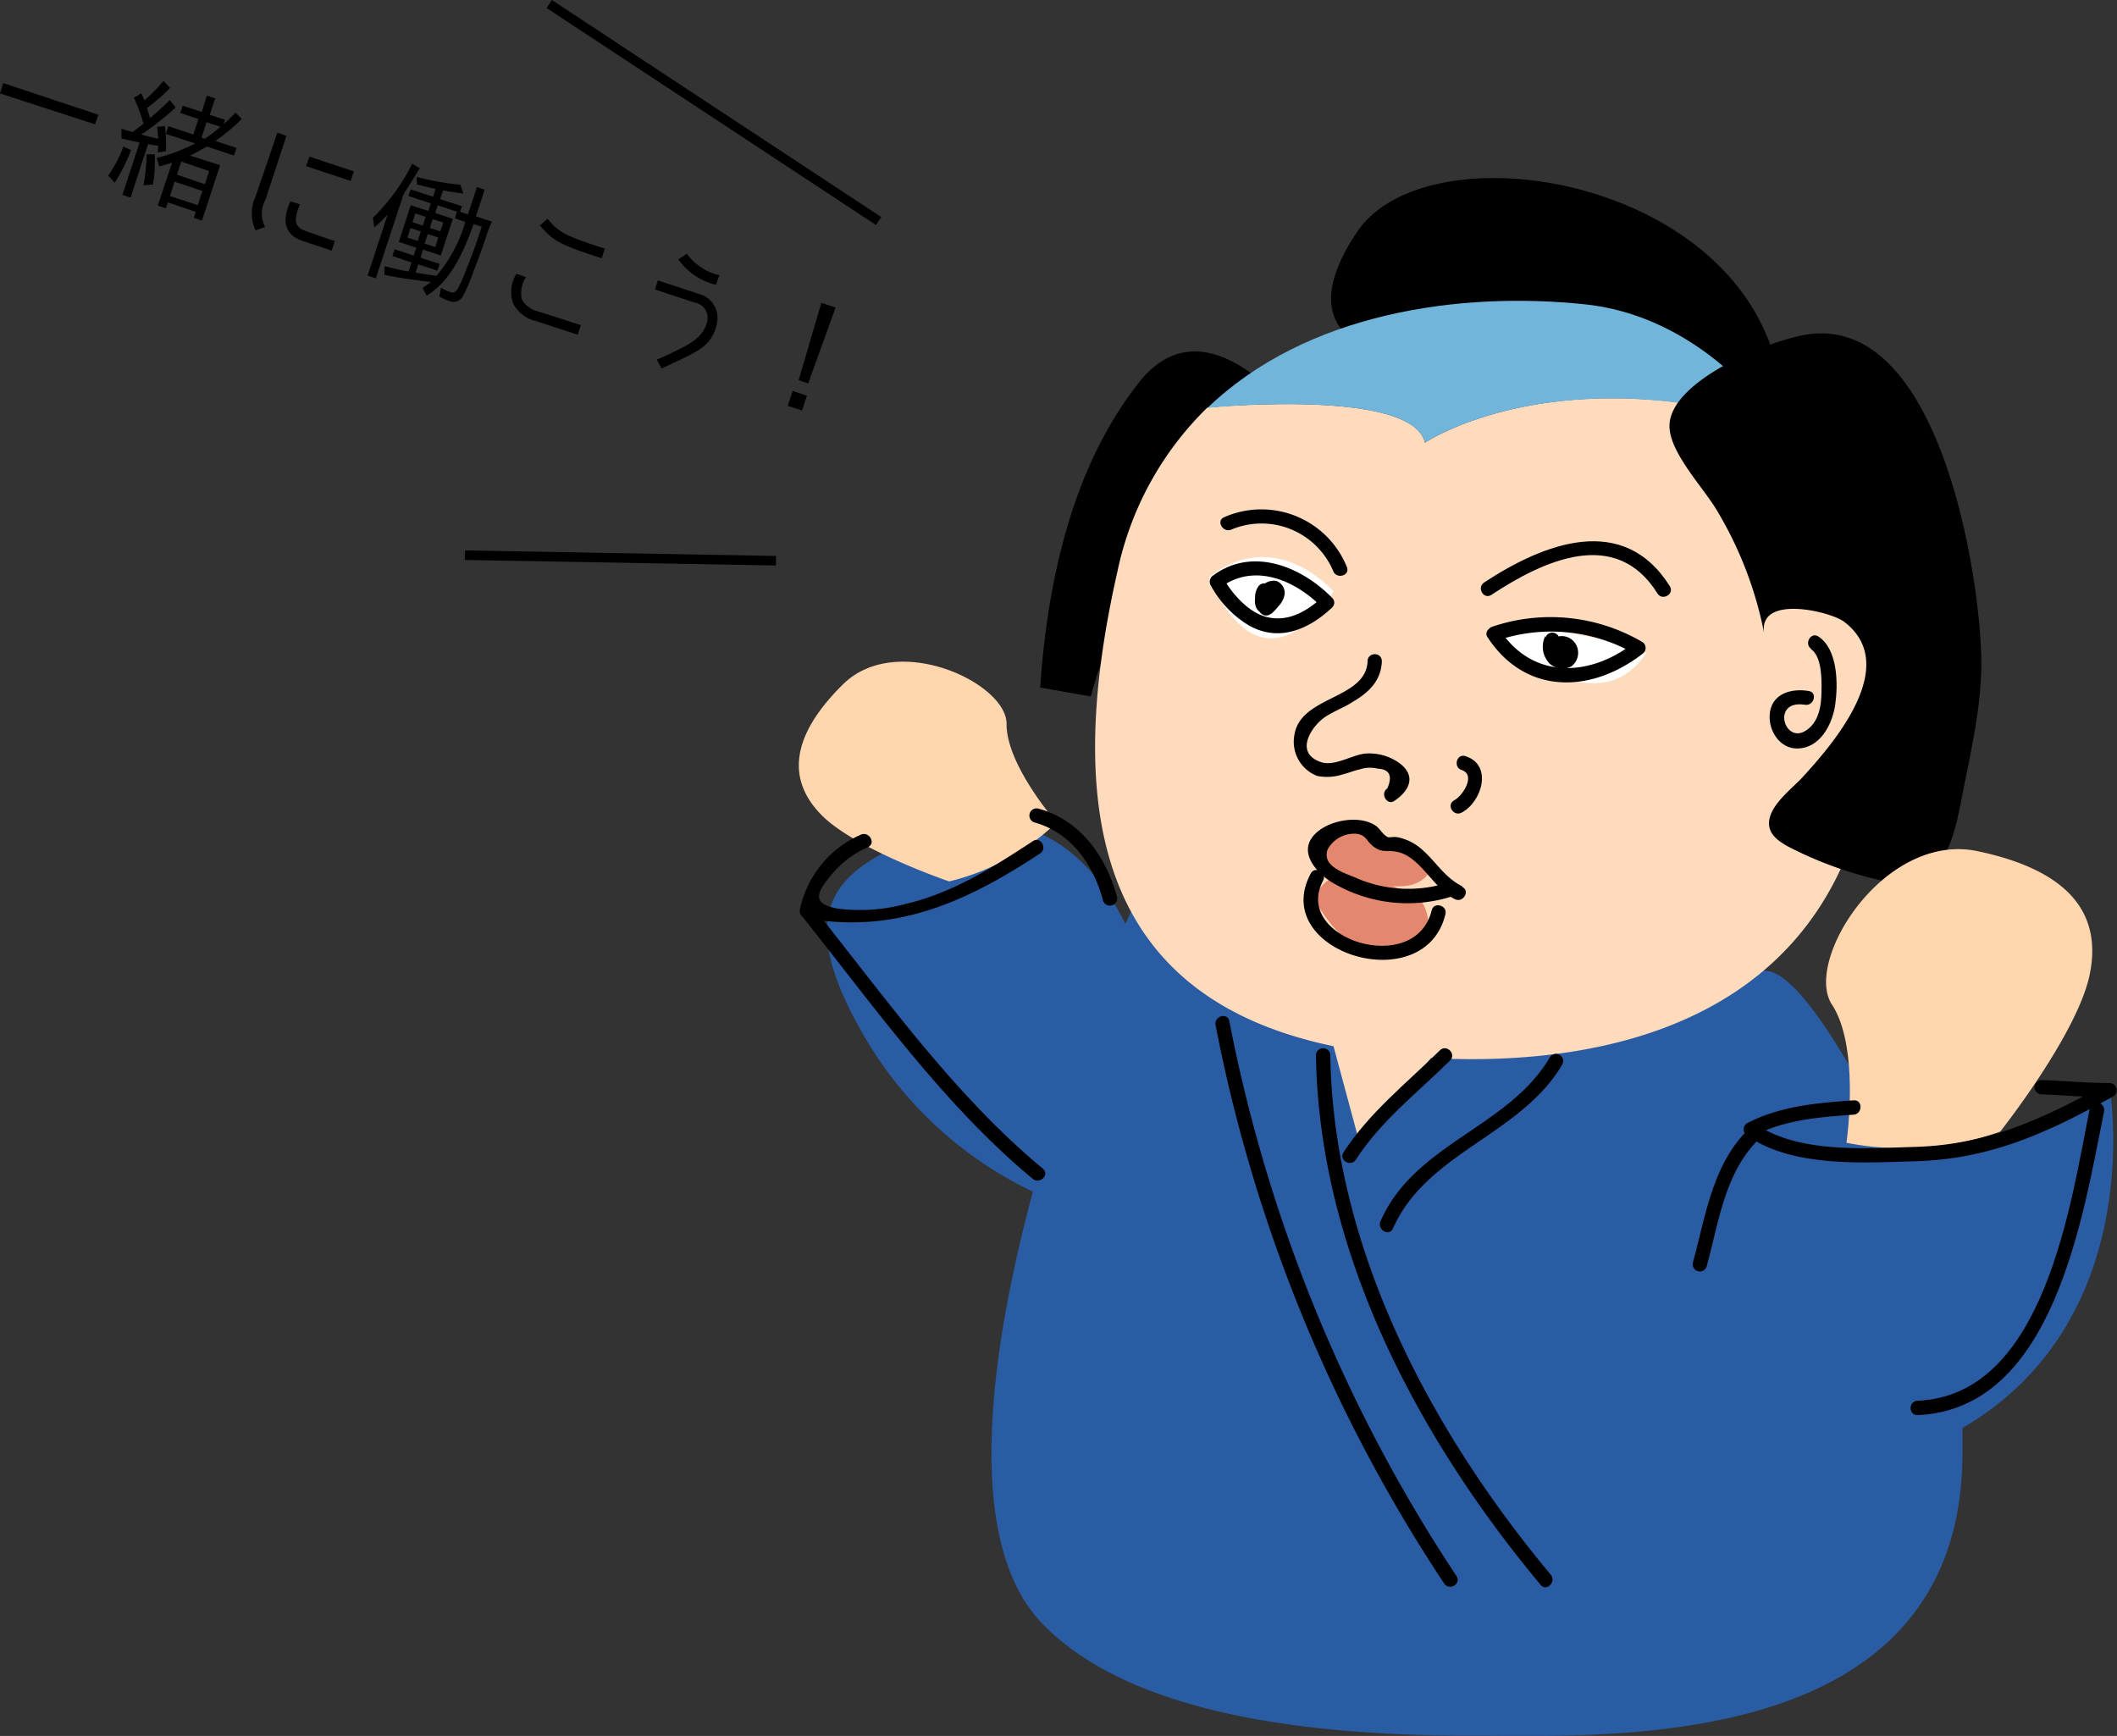
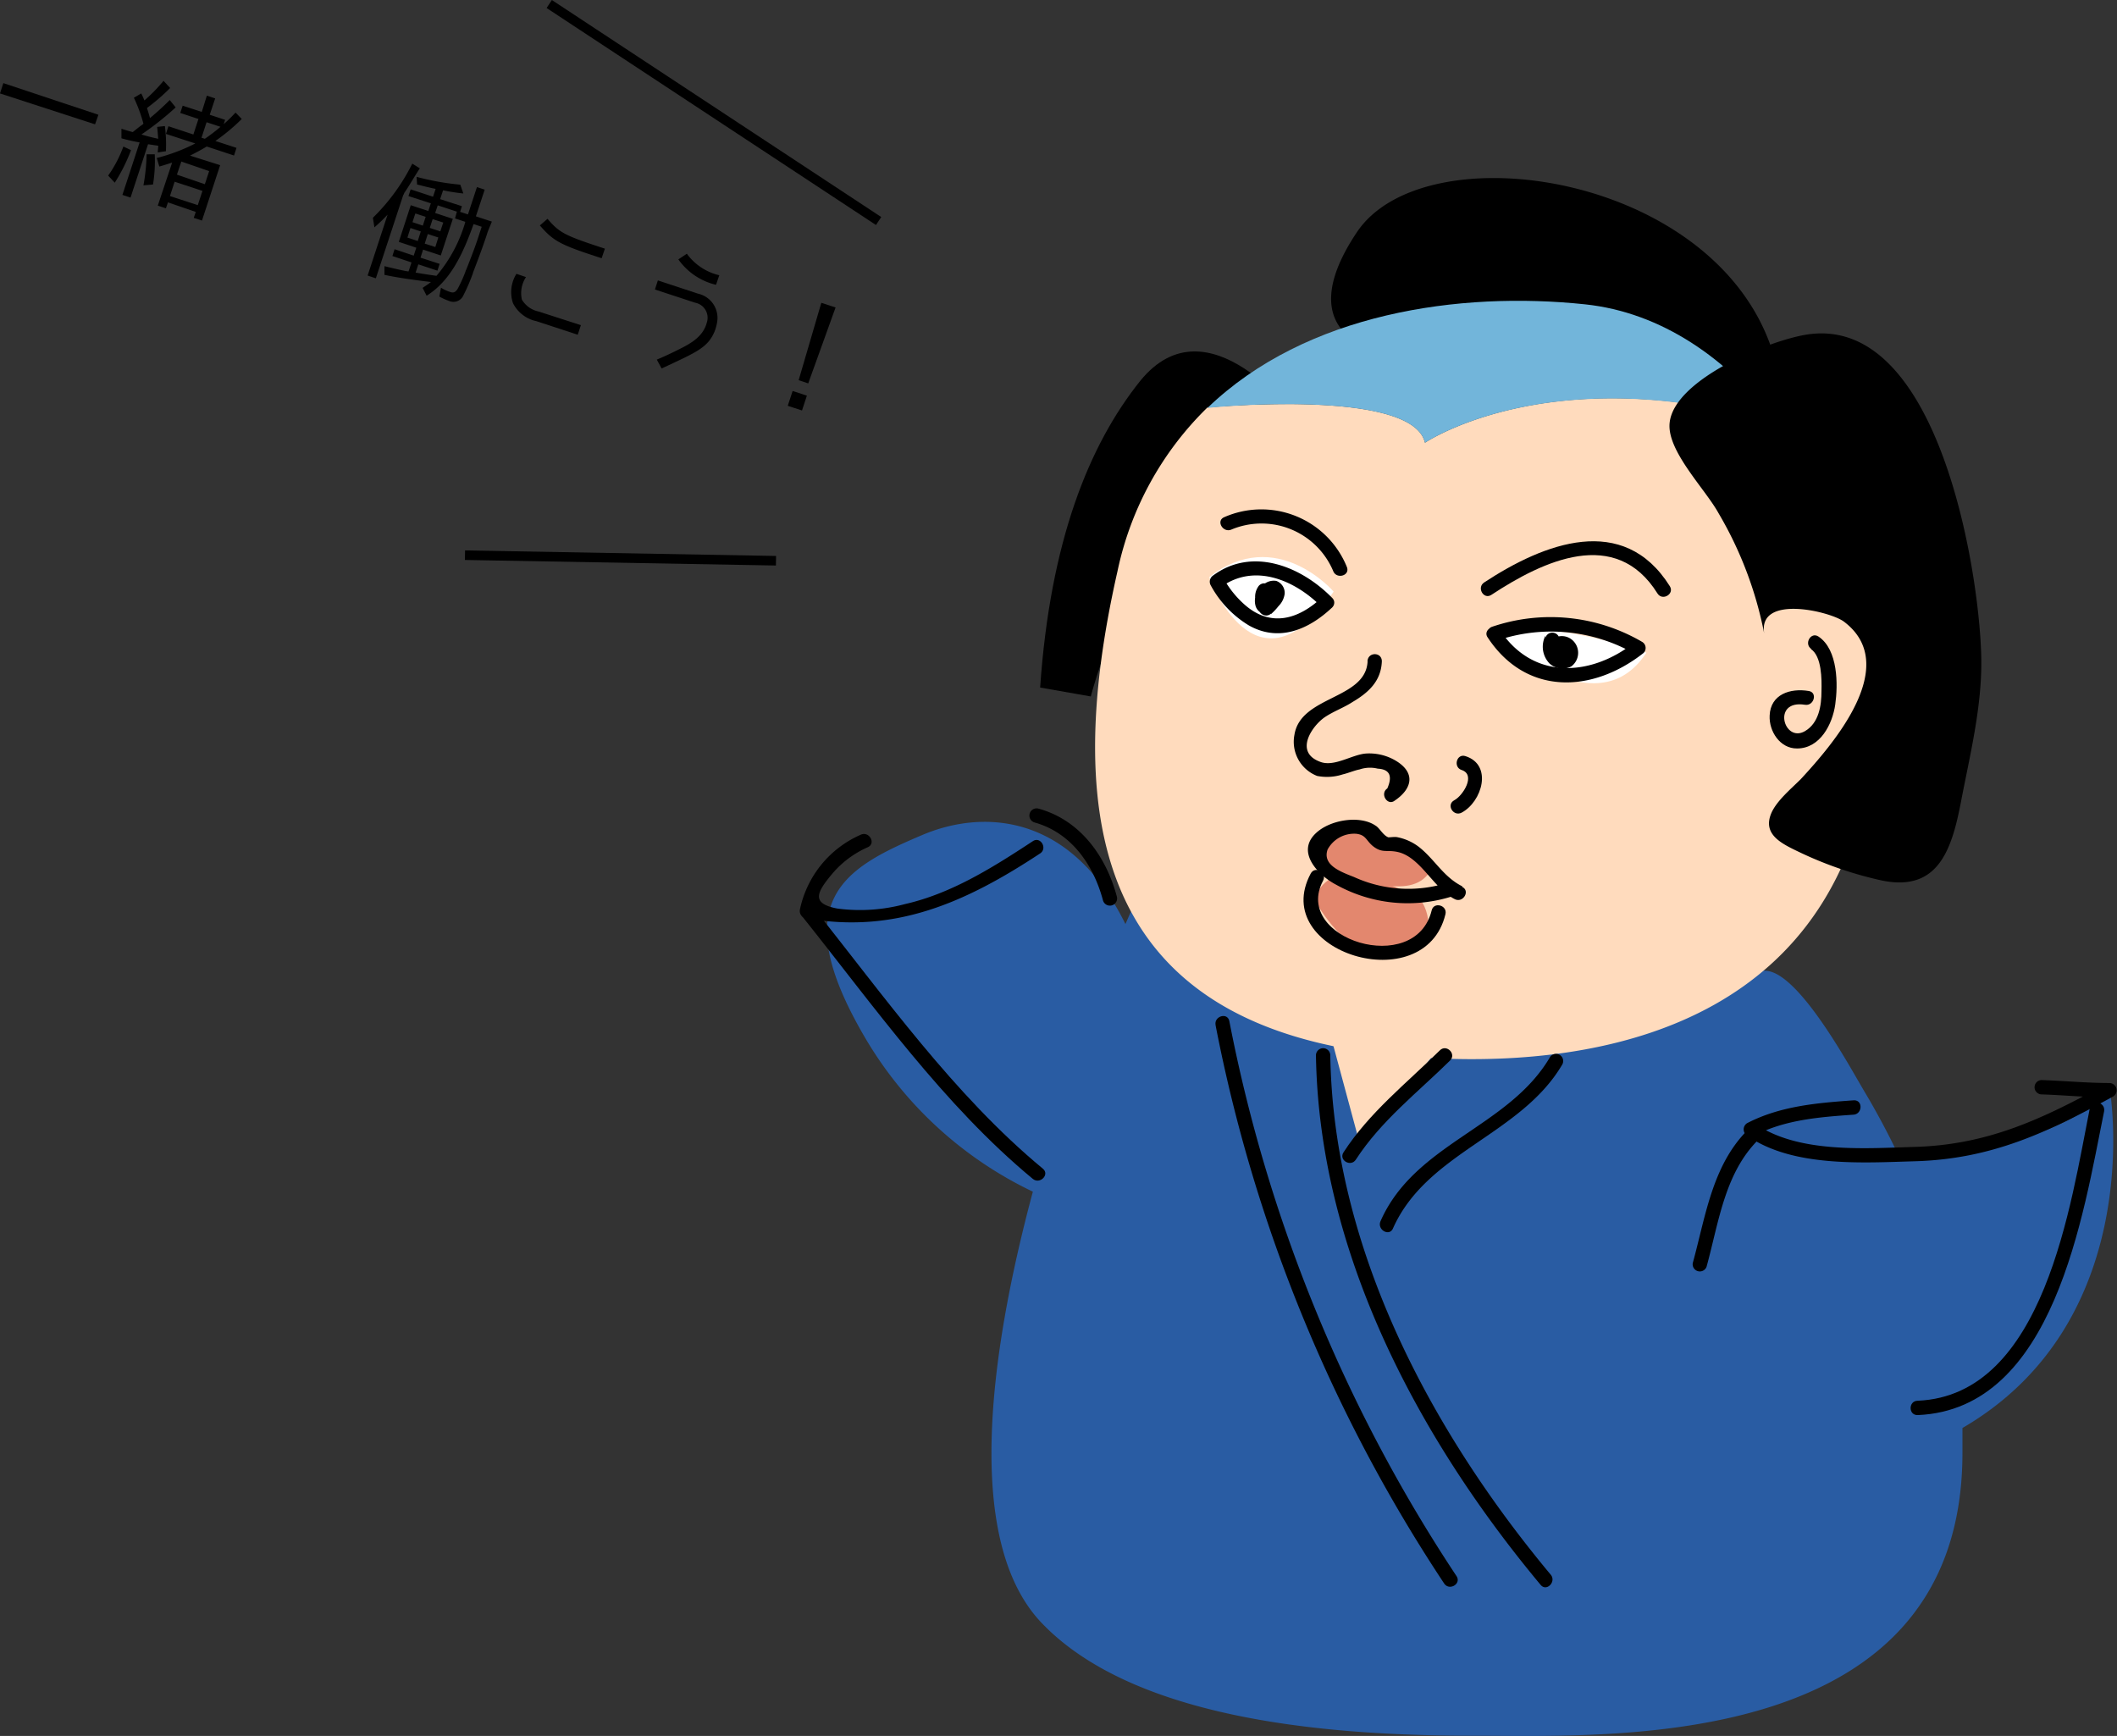
<svg xmlns="http://www.w3.org/2000/svg" viewBox="0 0 221.36 181.51">
  <rect x="0" y="0" width="221.36" height="181.51" fill="#333333" stroke="none" />
  <defs>
    <style>.cls-1{fill:none;stroke:#000;}.cls-2{fill:#295ca3;}.cls-3{fill:#ffdbbd;}.cls-4{fill:#fff;}.cls-5{fill:#e3876e;}.cls-6{fill:#72b5da;}.cls-7{fill:#ffd6ad;}</style>
  </defs>
  <title>chara02</title>
  <g id="レイヤー_2" data-name="レイヤー 2">
    <g id="素材画像">
      <path d="M.35,8.69,10.29,12,9.94,13,0,9.77Z" />
      <path d="M12.9,15.32l.8.38A18.23,18.23,0,0,1,12,19.1l-.69-.74h0A12.77,12.77,0,0,0,12.9,15.32ZM15,12.94a16.21,16.21,0,0,0-1-2.72l.77-.45.12.25c.08.15.14.32.21.48a16.77,16.77,0,0,0,2-2.05l.69.75a20.67,20.67,0,0,1-2.42,2.09c.1.34.22.69.31,1.06q1.08-.9,2.07-1.89l.62.77a31.16,31.16,0,0,1-3.58,2.83c.58.18,1.18.33,1.76.45h0c-.05-.41-.06-.81-.12-1.24l.81-.09a14.63,14.63,0,0,1,.11,2.63l-.86.13.06-.7-1.07-.16h0l-1.83,5.58-.85-.28,1.8-5.49a18.28,18.28,0,0,1-1.9-.43l0-1c.38.13.77.24,1.18.35h0l.63-.5h0l.18-.14A2.15,2.15,0,0,0,15,12.94Zm.37,3.19h.81A15.16,15.16,0,0,1,16,19.29l-1,.09h0A20.59,20.59,0,0,0,15.33,16.13Zm9.28-4.34.63.65a20.65,20.65,0,0,1-2.76,2.3l2.21.72-.26.8-2.85-.94c-.57.34-1.18.67-1.75.95l3.15,1-1.9,5.79-.86-.28.21-.62-2.91-1-.21.62-.85-.28L18,17c-.45.14-.89.29-1.34.41l-.27-.89A19.1,19.1,0,0,0,20.42,15l-3.07-1,.26-.8,2.61.86.53-1.62-1.9-.63.25-.76,2,.65L21.63,10l.87.29L21.93,12l1.61.53-.15.45A15.36,15.36,0,0,0,24.61,11.79ZM18.26,19l-.49,1.5,2.91.95.49-1.49Zm.7-2.11-.46,1.37,2.92,1,.45-1.37Zm4.13-3.62-1.49-.49-.53,1.62.35.11A18,18,0,0,0,23.09,13.23Z" />
-       <path d="M27.72,23.74l-1,.34a4.17,4.17,0,0,1,0-3.52L29,13.88l.95.32-2.19,6.68A3,3,0,0,0,27.72,23.74Zm4.38.47,2.91,1-.32,1-3-1c-2-.67-2.21-2.15-1.33-4.17l1,.33C30.69,23,30.73,23.76,32.1,24.21Zm.26-7.83L37,17.92l-.33,1L32,17.37Z" />
      <path d="M42.39,20l-.14.2,0,.07a.67.67,0,0,0-.09.14l-2.86,8.69-.86-.29,2.09-6.37a17.46,17.46,0,0,1-1.38,1.33l-.16-1a21,21,0,0,0,4.12-5.66l.79.49C43.38,18.38,42.93,19.19,42.39,20Zm7.07,8.54a19.28,19.28,0,0,1-1,2.33,1.14,1.14,0,0,1-1.52.59,6.15,6.15,0,0,1-1-.45l.17-.93a4.05,4.05,0,0,0,1,.46c.36.12.56-.05.75-.35a14.13,14.13,0,0,0,.82-1.82c0-.06.06-.14.08-.2.51-1.28,1-2.54,1.41-3.86l.2-.6-.85-.28c-1,2.77-2.28,5.86-4.91,7.49l-.42-.82c.28-.19.58-.38.88-.62h-.07c-1.55-.19-3.24-.41-4.8-.74l0-.91c.35.09,2.25.55,2.52.55h0l.31-.94-2-.67.23-.71,2,.67.27-.83-1.83-.61,1.25-3.83,1.84.6.26-.8-2.34-.76.23-.7,2.34.77.27-.82c-.65-.13-1.31-.3-1.94-.46l-.05-.8a27,27,0,0,0,4.57.82l.32.92a20.62,20.62,0,0,1-2.12-.33h0l-.31.92,2.28.74-.19.59.82.27.94-2.86.81.27-.92,2.79,1.67.55L51,24.23C50.54,25.68,50,27.09,49.46,28.51ZM42.6,24.84l1.08.36.32-1-1.08-.36Zm.53-1.61,1.08.36.3-.92-1.08-.35Zm4.64-1.1-2-.66-.27.8,1.85.61-1.26,3.83-1.85-.61-.27.84,2,.65-.23.71-2-.66-.28.86c.72.13,1.45.24,2.18.34a15.24,15.24,0,0,0,3-5.58l0-.07-1.06-.35Zm-1.94,2.7-1.1-.36-.32,1,1.11.36Zm.52-1.56-1.11-.36-.3.92,1.1.36Z" />
      <path d="M53.64,31.7A3.62,3.62,0,0,1,54,28.63l1,.34a3.07,3.07,0,0,0-.43,2.36,2.69,2.69,0,0,0,1.78,1.25L60.74,34l-.33,1-4.33-1.42A3.57,3.57,0,0,1,53.64,31.7Zm2.81-8.13.8-.69c1.26,1.46,1.74,1.73,6,3.12l-.34,1C58.65,25.62,57.9,25.26,56.45,23.57Z" />
      <path d="M68.68,37.6c.84-.35,1.6-.71,2.39-1.11,1.16-.58,2.46-1.3,2.84-2.77a1.6,1.6,0,0,0-1.23-2.07l-4.2-1.38.31-.95L73,30.71a2.59,2.59,0,0,1,2,2.87,4.57,4.57,0,0,1-.29,1.1c-.73,1.7-1.9,2.15-5.53,3.85Zm2.25-10.48.89-.59a5.83,5.83,0,0,0,3.39,2.25l-.34,1A6.71,6.71,0,0,1,70.93,27.12Z" />
      <path d="M82.88,40.88l1.49.49-.51,1.55-1.49-.49Zm3-9.22,1.49.49-2.86,7.94-1-.34Z" />
      <line class="cls-1" x1="91.87" y1="23.11" x2="57.43" y2="0.42" />
      <line class="cls-1" x1="81.14" y1="58.63" x2="48.62" y2="58.05" />
      <path class="cls-2" d="M220.62,114c-5.36,5.36-15,6.61-22.15,6.71-1.07-2.25-2.25-4.46-3.56-6.65-1.45-2.42-6.69-12.21-10.18-12.55l-66.42-6.33-.63,1.44c-5.77-11.69-15-12-21.32-9.28-8,3.4-14.26,6.81-6,21A40.58,40.58,0,0,0,108,124.6c-4.66,17.34-7.11,36.53.83,45C119,180.37,141,181.49,154.41,181.49c13.92,0,50.79,1.88,50.79-29.59,0-.87,0-1.74,0-2.59C224.65,138,220.62,114,220.62,114Z" />
      <path d="M119.23,39.82c-5.38,6.71-9.42,16.81-10.47,32.07l5.3.93s5.71-22.88,21.48-29.14C135.54,43.68,126.3,31.11,119.23,39.82Z" />
      <path class="cls-3" d="M149,46.29c-1.3-5.75-22.73-3.68-22.75-3.68a33.49,33.49,0,0,0-9.4,17.11c-6.15,27.06-1.35,47.42,28.38,50.56,16.32,1.72,40.62-.42,48.47-22.44,5-14,1.14-31.81-7.86-43.6C162.18,37.37,149,46.29,149,46.29Z" />
      <path class="cls-4" d="M172.15,68.24s-9.44-3.36-14.9-2.19-1,.21-1,.21S166.84,76.45,172.15,68.24Z" />
      <path class="cls-4" d="M139.45,61.86s-6-7-13-1.52C126.44,60.34,131.28,73.68,139.45,61.86Z" />
      <path class="cls-5" d="M149.48,91.19s-2.34-3-5-3.62-4.78-1-6.11-.37-1.15,3.33,1.12,3.89S147.42,94.3,149.48,91.19Z" />
      <path class="cls-5" d="M137.4,94s2.35,4.36,5,5.16,4.79,1.14,6.13.07,1.15-5.22-1.13-5.9S139.47,89,137.4,94Z" />
      <path d="M174.6,61.29c-4.85-7.72-13.14-4.51-19.41-.39-.81.53-.06,1.83.75,1.3,5.44-3.58,13-7.15,17.37-.15.51.82,1.81.06,1.29-.76Z" />
      <path d="M140.84,59.3A9.65,9.65,0,0,0,128,54.08c-.88.38-.12,1.67.76,1.29A8.14,8.14,0,0,1,139.4,59.7c.33.89,1.78.51,1.44-.4Z" />
      <path d="M156.46,67A17.57,17.57,0,0,1,171,68.4l-.16-1.18c-4.38,3.45-10.47,4-14-1.34-.52-.8-1.82,0-1.29.76,4,6.1,10.92,5.87,16.3,1.64a.74.74,0,0,0-.15-1.17,19,19,0,0,0-15.7-1.57C155.16,65.85,155.55,67.3,156.46,67Z" />
      <path d="M139.28,62.5c-3.25-3.31-8.35-5.34-12.43-2.33a.78.78,0,0,0-.27,1,11,11,0,0,0,4,4.22c3.14,1.78,6.26.44,8.7-1.86.7-.66-.36-1.72-1.06-1.06-2.45,2.3-5.32,3.12-8,.82a10.4,10.4,0,0,1-2.32-2.88l-.27,1c3.54-2.6,7.82-.74,10.61,2.1C138.89,64.25,140,63.19,139.28,62.5Z" />
      <path d="M161.59,66.48a2.53,2.53,0,0,0,.41,2.87,2,2,0,0,0,2.3.33,1.77,1.77,0,0,0,.18-2.69,1.67,1.67,0,0,0-2.84,1.14,1.21,1.21,0,0,0,1.22,1.3,1.5,1.5,0,0,0,1.31-1.6.75.75,0,0,0-1.5,0s0,.21,0,.12c0,.07,0,.08,0,0s-.06.06,0,0,.1,0,0,0a.31.31,0,0,1,.19,0c.06,0,.27.23.18.13l0,.07c0,.09,0,.09,0,0,0,.06,0,.05,0,0,0,0,0,0,0,0-.08.11.17-.13,0,0,.08,0,.08,0,0,0,.09,0,.09,0,0,0a.29.29,0,0,1,.13,0q-.1,0,0,0s0,0,0,0a1.29,1.29,0,0,1,.17.37c-.05-.2,0,0,0,.07s0-.15,0,0,.11-.15,0,0,.12-.15,0,0c.14-.15.06,0,0,0,.23-.1,0,0,0,0s-.16,0,0,0h-.18c-.09,0,.15.06,0,0a1.89,1.89,0,0,1-.18-.06c.24.09-.22-.19,0,0l-.15-.14c.14.14,0,0,0-.07s0,0,0-.08,0-.11,0-.17c0,.18,0-.09,0-.13s0-.29,0-.17a3.07,3.07,0,0,1,.21-.67.75.75,0,1,0-1.45-.4Z" />
      <path d="M132.9,64.21a6.28,6.28,0,0,0,.79-.84,2.24,2.24,0,0,0,.64-1.29,1.33,1.33,0,0,0-.88-1.34,1.61,1.61,0,0,0-1.42.47,2,2,0,0,0-.75,2.12,1.2,1.2,0,0,0,1.68.77c1-.59.3-2-.12-2.74a.75.75,0,0,0-1.29,0,1.88,1.88,0,0,0-.17,1.75.77.77,0,0,0,1.1.45,3.37,3.37,0,0,0,1.29-1.6.75.75,0,0,0-1.45-.4,1.55,1.55,0,0,1-.59.7l1.1.45c0-.11-.07-.23-.11-.34s0-.11,0,0,.06-.08,0,0a1.57,1.57,0,0,0,.14-.25h-1.29a3,3,0,0,1,.43,1c0-.11,0-.08,0,0s0-.18,0,0a.49.49,0,0,1,.34-.33.42.42,0,0,1,.25,0c-.14,0,.14.07.07,0s.14.11,0,0,.1.15,0,0,0,0,0,0l0-.12c0,.13,0,.15,0,.07v-.05s0,.15,0,0,0,0,0,0a2.39,2.39,0,0,1,.13-.21,1.14,1.14,0,0,1,.25-.25l.09-.06c.11-.06-.05,0,.06,0a1,1,0,0,1-.37-.1s-.19-.21,0,0c0,0,0,0,0-.1,0,.06,0,.06,0,0l0,0a.57.57,0,0,1-.08.13,2.39,2.39,0,0,1-.25.33,5.89,5.89,0,0,1-.65.67c-.73.64.34,1.7,1.06,1.06Z" />
      <path d="M143,69.15c-.19,4-7,3.58-7.65,7.68a3.83,3.83,0,0,0,2.37,4.3,5.3,5.3,0,0,0,2.68-.16c.6-.14,1.17-.4,1.77-.52a3.37,3.37,0,0,1,1.89-.08q1.86.1,1,2.07c-.8.54,0,1.84.75,1.29,1.9-1.27,2.26-3,0-4.27a5.43,5.43,0,0,0-3-.67c-1.45.12-3.25,1.39-4.7.89-2.87-1-.89-3.8.4-4.68.91-.62,2-1,2.9-1.59,1.7-1,3-2.2,3.08-4.26,0-1-1.46-1-1.5,0Z" />
      <path d="M152.83,80.51c1.53.5.13,2.69-.76,3.16s-.1,1.75.76,1.3c2.15-1.14,3.28-5,.4-5.91-.92-.3-1.31,1.15-.4,1.45Z" />
      <path d="M152.91,92.68c-2-1-2.88-2.82-4.55-4.13a5.41,5.41,0,0,0-2.19-1c-.28-.08-.72,0-1,0-.56-.21-.93-1-1.35-1.23-1.63-1.11-4.74-.61-6.22.79-2.15,2,.29,4.45,2.12,5.4a15.4,15.4,0,0,0,12.07,1.23c.91-.33.52-1.78-.39-1.45a13.67,13.67,0,0,1-9.82-.59c-1.37-.54-3.34-1.24-2.76-2.88a3.15,3.15,0,0,1,3-1.64c1,.12,1,.66,1.7,1.26,1,.81,1.46.39,2.61.64,2.42.52,3.77,3.85,6,4.94.86.42,1.63-.88.75-1.29Z" />
      <path d="M189.35,67.86c1.15.77,1.14,3.18,1.11,4.39,0,1.53-.27,3.35-1.73,4.2-2.21,1.28-3.5-3.32,0-2.76.94.16,1.35-1.29.4-1.44-1.92-.32-4,.33-4.09,2.57-.08,1.64,1.08,3.45,2.86,3.44,2.43,0,3.71-2.55,4-4.6s.31-5.72-1.75-7.1c-.8-.54-1.55.76-.75,1.3Z" />
      <polygon class="cls-3" points="151.65 108.13 142.23 119.76 138.35 105.36 151.65 108.13" />
      <path d="M137.05,91.34c-4.4,8.24,11.93,13.22,14.09,4.25.23-.94-1.22-1.34-1.44-.4-1.7,7-14.59,3-11.36-3.1.46-.85-.83-1.61-1.29-.75Z" />
      <path d="M178.79,39.11a69.11,69.11,0,0,1,6.59,6.26c1-1.92,1.23-4.64,0-8.51-5.93-18.78-36.38-23.22-43.5-12.58S144,36.61,144,36.61a53,53,0,0,1,11.29-1.38C164.67,35.23,171.48,33,178.79,39.11Z" />
      <path class="cls-6" d="M149,46.29s13.21-8.92,36.84-2c-5.2-6.82-12.13-11.63-20.11-12.47-13.1-1.38-29.15.88-39.48,10.84C126.24,42.61,147.67,40.54,149,46.29Z" />
      <path d="M201.75,44.37c-2.81-5.9-6.88-10.19-12.61-9.42-3.85.51-14.11,4.65-14.56,9.28-.29,2.92,3.72,6.89,5.11,9.42a39.69,39.69,0,0,1,4.78,12.59c-.68-4.14,6.93-2.31,8.34-1.24,6,4.53-1.05,12.72-4.51,16.46-1,1-2.51,2.25-3.08,3.55-1,2.33,1.22,3.27,3.14,4.19A40,40,0,0,0,196.48,92c6.09,1.41,7.57-3,8.55-8.08.94-4.93,2.22-10,2.14-15.07C207.08,63.63,205.61,52.48,201.75,44.37Z" />
-       <path class="cls-7" d="M209.15,118.32a30.63,30.63,0,0,1-16.08,1.17s1.46-9.92-1.52-14.46S197,86.94,206.79,89s13,6.7,11.71,12.92S209.15,118.32,209.15,118.32Z" />
-       <path class="cls-7" d="M99.24,92.16A24.38,24.38,0,0,0,110.48,86s-5.26-6-5.23-10.3S93.78,66,88.15,71.55s-5.79,10.09-2.24,13.68S99.24,92.16,99.24,92.16Z" />
      <path d="M137.6,110.35c.32,20.49,10.62,39.93,23.49,55.36.62.75,1.67-.32,1.06-1.06-12.61-15.12-22.74-34.23-23.05-54.3a.75.75,0,0,0-1.5,0Z" />
      <path d="M127.11,107.22A161,161,0,0,0,151,165.56c.53.81,1.83.06,1.3-.76a160.07,160.07,0,0,1-23.75-58c-.18-1-1.63-.55-1.44.39Z" />
      <path d="M150.56,109.82c-3.51,3.46-7.37,6.49-10.08,10.67-.53.82.77,1.57,1.29.76,2.64-4.07,6.44-7,9.86-10.37.68-.68-.38-1.74-1.07-1.06Z" />
-       <path d="M162.08,110.52c-4.32,7.39-14.14,9-17.73,17.17-.38.88.91,1.64,1.3.76,3.55-8,13.39-9.76,17.72-17.17a.75.75,0,0,0-1.29-.76Z" />
+       <path d="M162.08,110.52c-4.32,7.39-14.14,9-17.73,17.17-.38.88.91,1.64,1.3.76,3.55-8,13.39-9.76,17.72-17.17a.75.75,0,0,0-1.29-.76" />
      <path d="M213.52,114.43c2.37.08,4.72.32,7.1.31l-.38-1.4c-6.59,3.61-12.29,6.35-20,6.58-5.27.15-12.28.71-16.8-2.48v1.3c3.2-1.67,6.83-1.94,10.37-2.19.95-.07,1-1.57,0-1.5-3.81.27-7.69.6-11.13,2.39a.77.77,0,0,0,0,1.3c4.73,3.33,12.08,2.84,17.56,2.68,8-.23,13.84-3,20.73-6.78a.76.76,0,0,0-.38-1.4c-2.38,0-4.73-.23-7.1-.31a.75.75,0,0,0,0,1.5Z" />
      <path d="M218.53,115.81c-2,10-4.74,30.08-18,30.65-1,0-1,1.54,0,1.5,14.29-.61,17.29-21,19.48-31.75.19-.95-1.26-1.35-1.45-.4Z" />
      <path d="M183.19,117.73c-4.1,3.7-4.8,9.28-6.19,14.34a.75.75,0,0,0,1.44.39c1.32-4.78,1.93-10.16,5.81-13.66.72-.65-.35-1.71-1.06-1.07Z" />
      <path d="M90,87.28a11,11,0,0,0-6.35,7.78.77.77,0,0,0,.53.93c9.38,1.72,16.85-1.66,24.57-6.75.81-.52.06-1.82-.75-1.29-4.14,2.72-8.48,5.47-13.37,6.58a18.09,18.09,0,0,1-7.06.47c-2.82-.53-2.16-1.71-.54-3.65a10.29,10.29,0,0,1,3.72-2.77c.88-.41.12-1.71-.75-1.3Z" />
      <path d="M83.86,95.79c7.5,9.39,14.82,19.77,24.13,27.47.74.61,1.8-.44,1.06-1.06-9.31-7.7-16.63-18.08-24.13-27.47-.61-.75-1.66.32-1.06,1.06Z" />
      <path d="M108.19,86c3.84,1.08,6.15,4.43,7.14,8.14a.75.75,0,0,0,1.45-.4c-1.13-4.22-3.84-8-8.19-9.19a.75.75,0,0,0-.4,1.45Z" />
    </g>
  </g>
</svg>